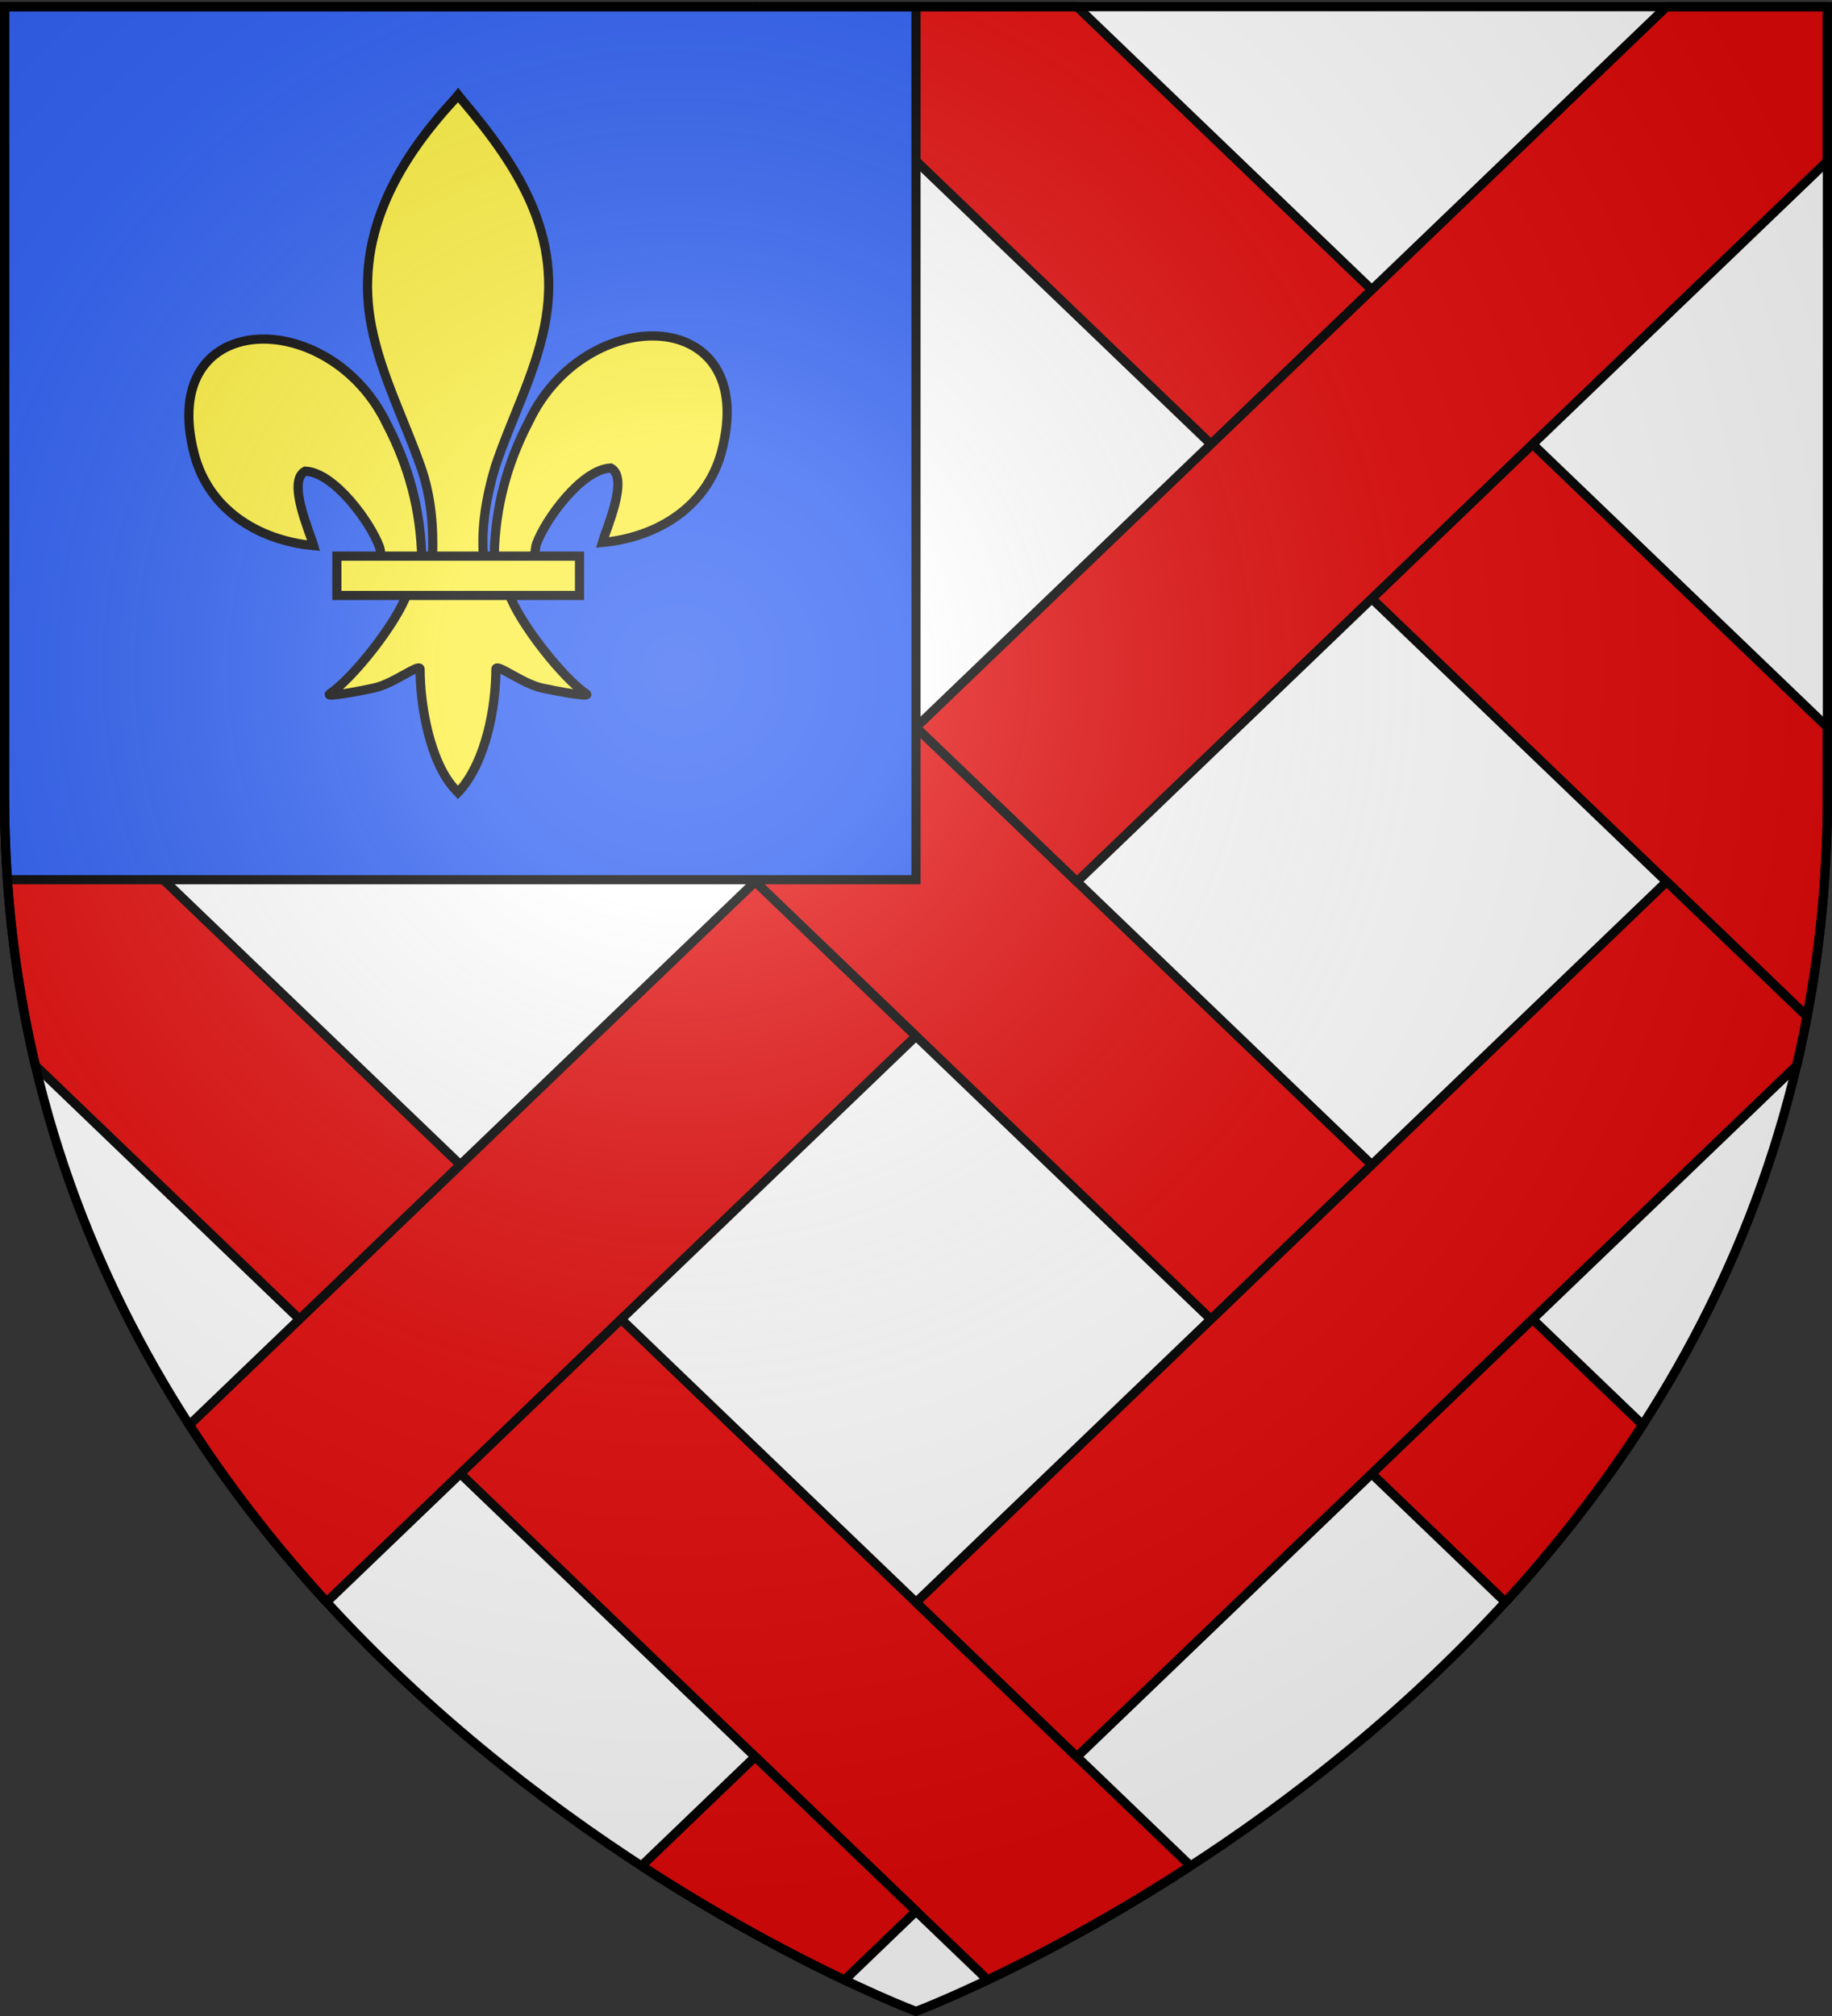
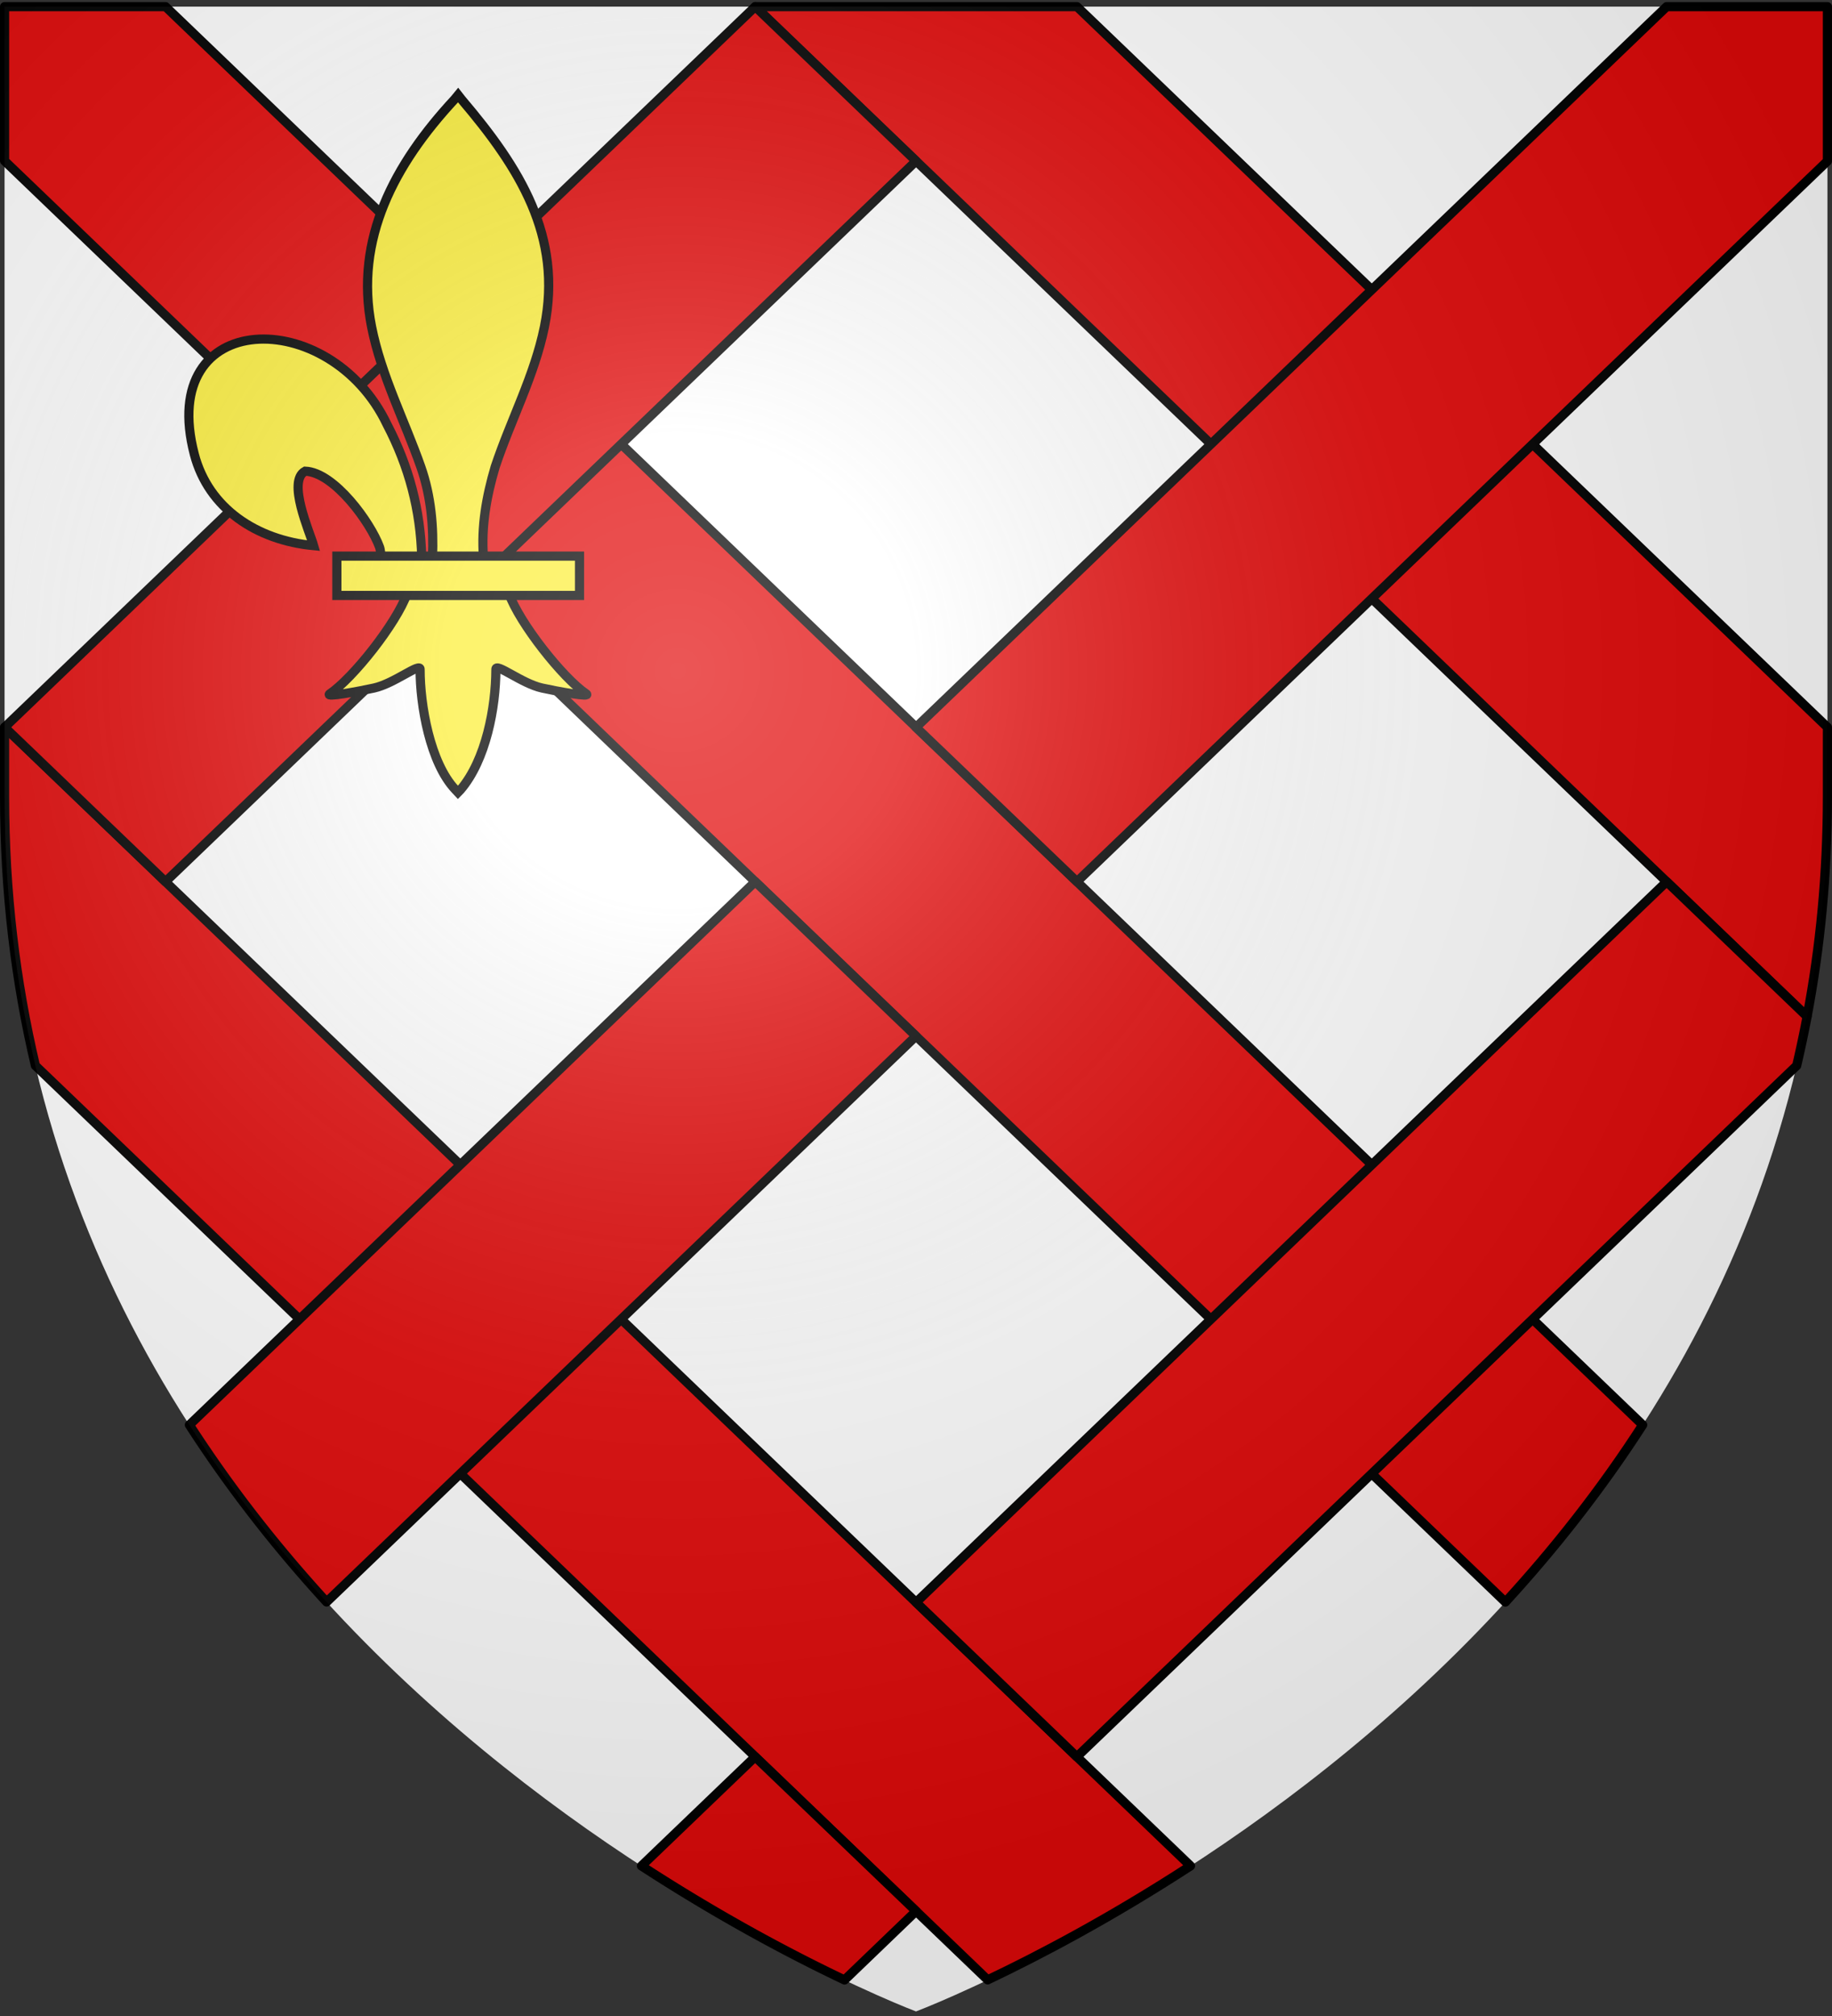
<svg xmlns="http://www.w3.org/2000/svg" xmlns:xlink="http://www.w3.org/1999/xlink" width="600" height="660" version="1.0">
  <rect width="100%" height="100%" fill="#333333" stroke="none" />
  <desc>Flag of Canton of Valais (Wallis)</desc>
  <defs>
    <g id="c">
      <path id="b" d="M0 0v1h.5z" transform="rotate(18 3.157 -.5)" />
      <use xlink:href="#b" width="810" height="540" transform="scale(-1 1)" />
    </g>
    <g id="d">
      <use xlink:href="#c" width="810" height="540" transform="rotate(72)" />
      <use xlink:href="#c" width="810" height="540" transform="rotate(144)" />
    </g>
    <g id="g">
      <path id="f" d="M0 0v1h.5z" transform="rotate(18 3.157 -.5)" />
      <use xlink:href="#f" width="810" height="540" transform="scale(-1 1)" />
    </g>
    <g id="h">
      <use xlink:href="#g" width="810" height="540" transform="rotate(72)" />
      <use xlink:href="#g" width="810" height="540" transform="rotate(144)" />
    </g>
    <radialGradient xlink:href="#a" id="i" cx="221.445" cy="226.331" r="300" fx="221.445" fy="226.331" gradientTransform="matrix(1.353 0 0 1.349 -77.63 -85.747)" gradientUnits="userSpaceOnUse" />
    <linearGradient id="a">
      <stop offset="0" style="stop-color:white;stop-opacity:.314" />
      <stop offset=".19" style="stop-color:white;stop-opacity:.251" />
      <stop offset=".6" style="stop-color:#6b6b6b;stop-opacity:.125" />
      <stop offset="1" style="stop-color:black;stop-opacity:.125" />
    </linearGradient>
-     <path id="e" d="M2.922 27.673c0-5.952 2.317-9.844 5.579-11.013 1.448-.519 3.307-.273 5.018 1.447 2.119 2.129 2.736 7.993-3.483 9.121.658-.956.619-3.081-.714-3.787-.99-.524-2.113-.253-2.676.123-.824.552-1.729 2.106-1.679 4.108z" />
+     <path id="e" d="M2.922 27.673z" />
  </defs>
  <g style="display:inline">
    <path d="M300 658.5s298.5-112.32 298.5-397.772V2.176H1.5v258.552C1.5 546.18 300 658.5 300 658.5" style="fill:#fff;fill-opacity:1;fill-rule:evenodd;stroke:none;stroke-width:1px;stroke-linecap:butt;stroke-linejoin:miter;stroke-opacity:1" />
    <path d="M-698.5 2.176v50.5l491.531 471.813c16.009-17.46 31.265-36.749 44.969-58L-645.781 2.176zM-452.625 2.176l344.469 330.625c4.3-22.688 6.656-46.71 6.656-72.094v-22.625L-347.281 2.176zM-698.5 238.082v22.625c0 31.462 3.64 60.82 10.094 88.157l311.875 299.312c16.333-7.762 39.818-20.01 66.437-37.312z" style="fill:#e20909;fill-opacity:1;stroke:#000;stroke-width:3;stroke-linecap:round;stroke-linejoin:round;stroke-miterlimit:4;stroke-opacity:1;display:inline" transform="translate(700)" />
    <path d="m-698.478 238.097 52.675 50.556 245.82-235.927L-452.66 2.17zM-154.156 2.176-400 238.114l52.719 50.53L-101.5 52.74V2.176zm-298.5 286.469L-637.97 466.489c13.694 21.233 28.943 40.522 44.938 57.968L-400 339.207zM-154.156 288.645-399.97 524.582l52.657 50.563 235.75-226.281a369 369 0 0 0 3.406-16.063zM-452.687 575.145l-37.22 35.719c26.65 17.323 50.161 29.58 66.5 37.343l23.438-22.53z" style="fill:#e20909;fill-opacity:1;stroke:#000;stroke-width:3;stroke-linecap:round;stroke-linejoin:round;stroke-miterlimit:4;stroke-opacity:1;display:inline" transform="translate(700)" />
-     <path d="M1.5 2.188v258.53c0 9.28.327 18.366.938 27.282H300V2.188z" style="fill:#2b5df2;fill-opacity:1;fill-rule:evenodd;stroke:#000;stroke-opacity:1;stroke-width:3" />
  </g>
  <g style="display:inline">
-     <path d="M860.016 191.536c.356-15.49 4.188-29.885 11.323-43.527 18.678-39.297 75.73-38.358 63.154 9.703-4.635 17.71-20.378 28.118-39.08 29.903 1.35-4.666 8.775-21.163 2.78-24.39-9.584.362-21.485 16.926-24.347 24.825-.413 1.134-.298 2.445-.76 3.56" style="fill:#fcef3c;fill-opacity:1;fill-rule:evenodd;stroke:#000;stroke-width:3;stroke-linecap:butt;stroke-linejoin:miter;stroke-miterlimit:4;stroke-opacity:1;stroke-dasharray:none;display:inline" transform="translate(-698.137 -10)" />
    <path d="M836.257 192.56c-.356-15.49-4.188-29.885-11.323-43.527-18.678-39.297-75.73-38.358-63.153 9.703 4.634 17.71 20.377 28.118 39.08 29.903-1.35-4.666-8.776-21.163-2.782-24.39 9.585.362 21.486 16.926 24.348 24.825.414 1.134.298 2.445.76 3.56" style="fill:#fcef3c;fill-opacity:1;fill-rule:evenodd;stroke:#000;stroke-width:3;stroke-linecap:butt;stroke-linejoin:miter;stroke-miterlimit:4;stroke-opacity:1;stroke-dasharray:none" transform="translate(-698.137 -10)" />
    <path d="M847.032 42.497c-19.678 21.212-32.89 45.74-27.195 74.508 3.143 15.87 10.76 30.57 16.133 45.859 3.36 9.593 4.218 19.613 3.82 29.695h16.696c-.8-10.156.951-20 3.82-29.695 5.118-15.385 12.906-29.976 16.133-45.86 6.032-29.694-8.127-52.09-27.11-74.413l-1.16-1.48z" style="fill:#fcef3c;fill-opacity:1;fill-rule:nonzero;stroke:#000;stroke-width:3;stroke-linecap:butt;stroke-linejoin:miter;stroke-miterlimit:4;stroke-opacity:1;stroke-dasharray:none" transform="translate(-698.137 -10)" />
    <path d="M831.462 204.317c-3.49 9.783-17.722 27.698-25.281 32.805-1.96 1.324 9.372-.763 14.445-1.875 6.655-1.459 15.305-8.55 15.102-6.047-.02 11.46 3.203 30.581 11.601 39.367l.796.847.822-.847c8.394-9.793 11.559-27.01 11.601-39.367-.203-2.503 8.447 4.588 15.102 6.047 5.073 1.112 16.406 3.2 14.445 1.875-7.56-5.107-21.783-23.022-25.273-32.805z" style="fill:#fcef3c;fill-opacity:1;fill-rule:evenodd;stroke:#000;stroke-width:3;stroke-linecap:butt;stroke-linejoin:miter;stroke-miterlimit:4;stroke-opacity:1;stroke-dasharray:none" transform="translate(-698.137 -10)" />
    <path d="M808.464 192.062h79.472v12.876h-79.472z" style="fill:#fcef3c;fill-opacity:1;stroke:#000;stroke-width:3;stroke-miterlimit:4;stroke-opacity:1;stroke-dasharray:none" transform="translate(-698.137 -10)" />
  </g>
  <path d="M300 658.5s298.5-112.32 298.5-397.772V2.176H1.5v258.552C1.5 546.18 300 658.5 300 658.5" style="opacity:1;fill:url(#i);fill-opacity:1;fill-rule:evenodd;stroke:none;stroke-width:1px;stroke-linecap:butt;stroke-linejoin:miter;stroke-opacity:1" />
-   <path d="M300 658.5S1.5 546.18 1.5 260.728V2.176h597v258.552C598.5 546.18 300 658.5 300 658.5z" style="opacity:1;fill:none;fill-opacity:1;fill-rule:evenodd;stroke:#000;stroke-width:3;stroke-linecap:butt;stroke-linejoin:miter;stroke-miterlimit:4;stroke-dasharray:none;stroke-opacity:1" />
</svg>